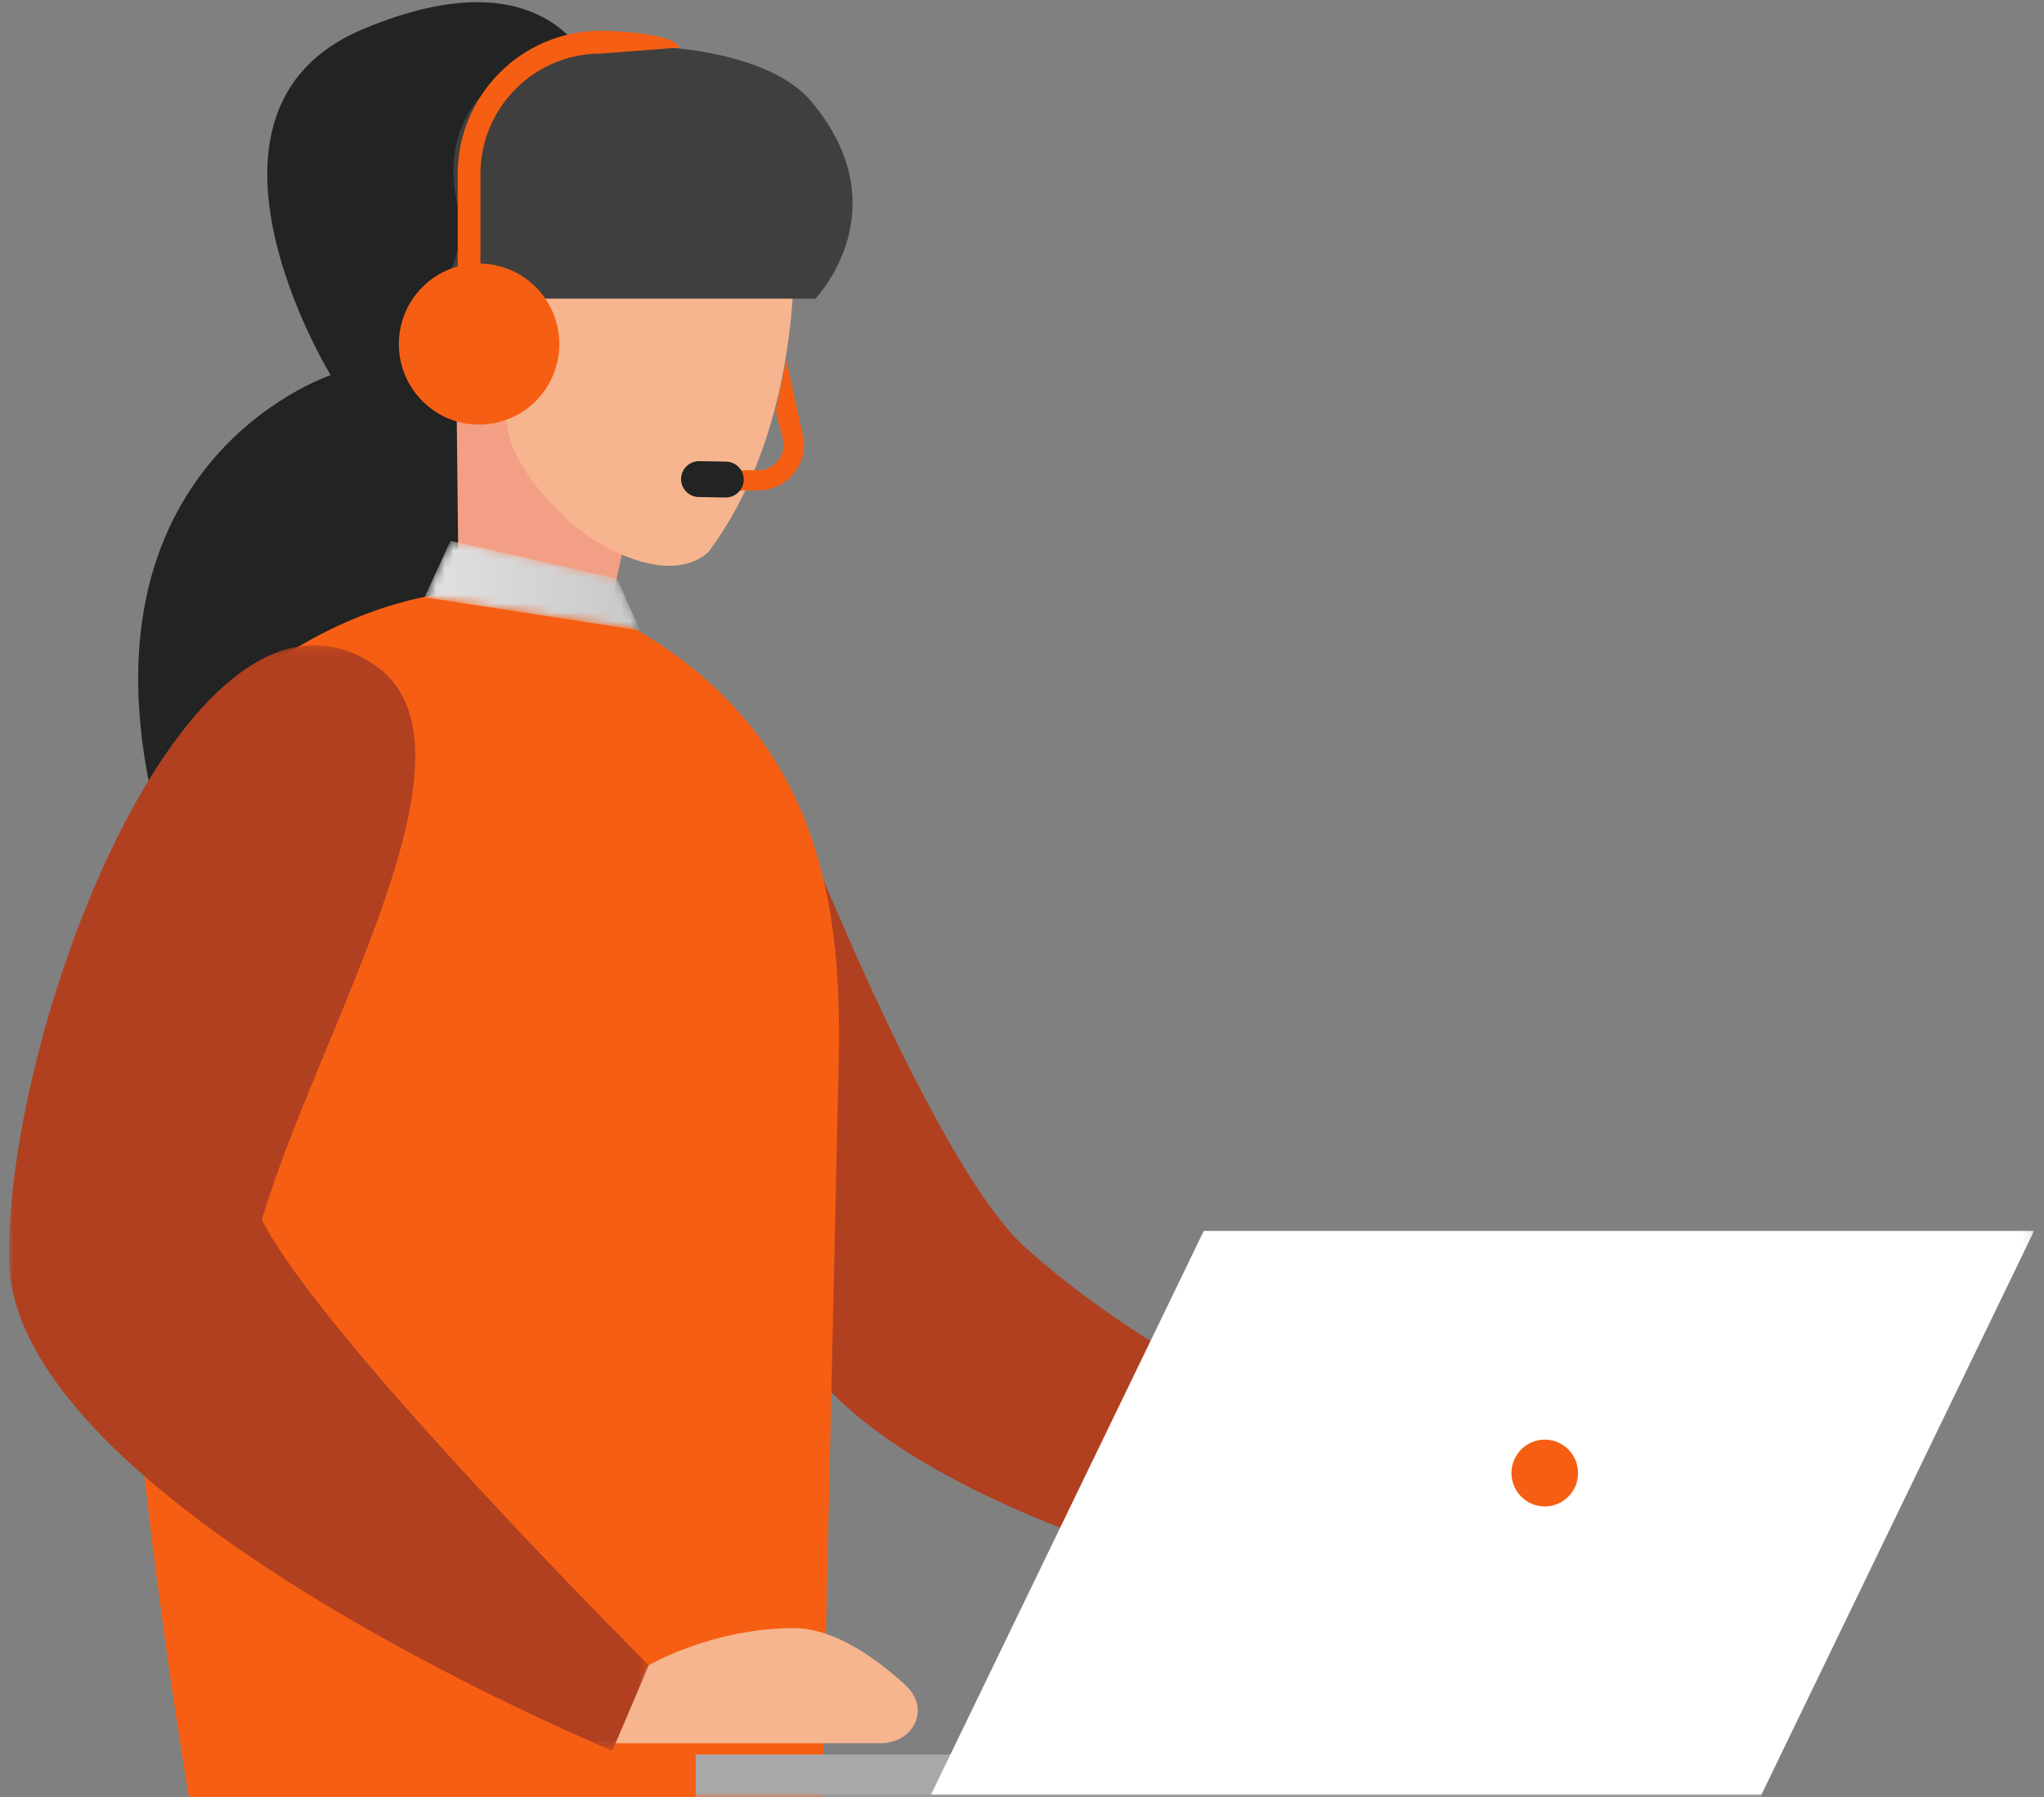
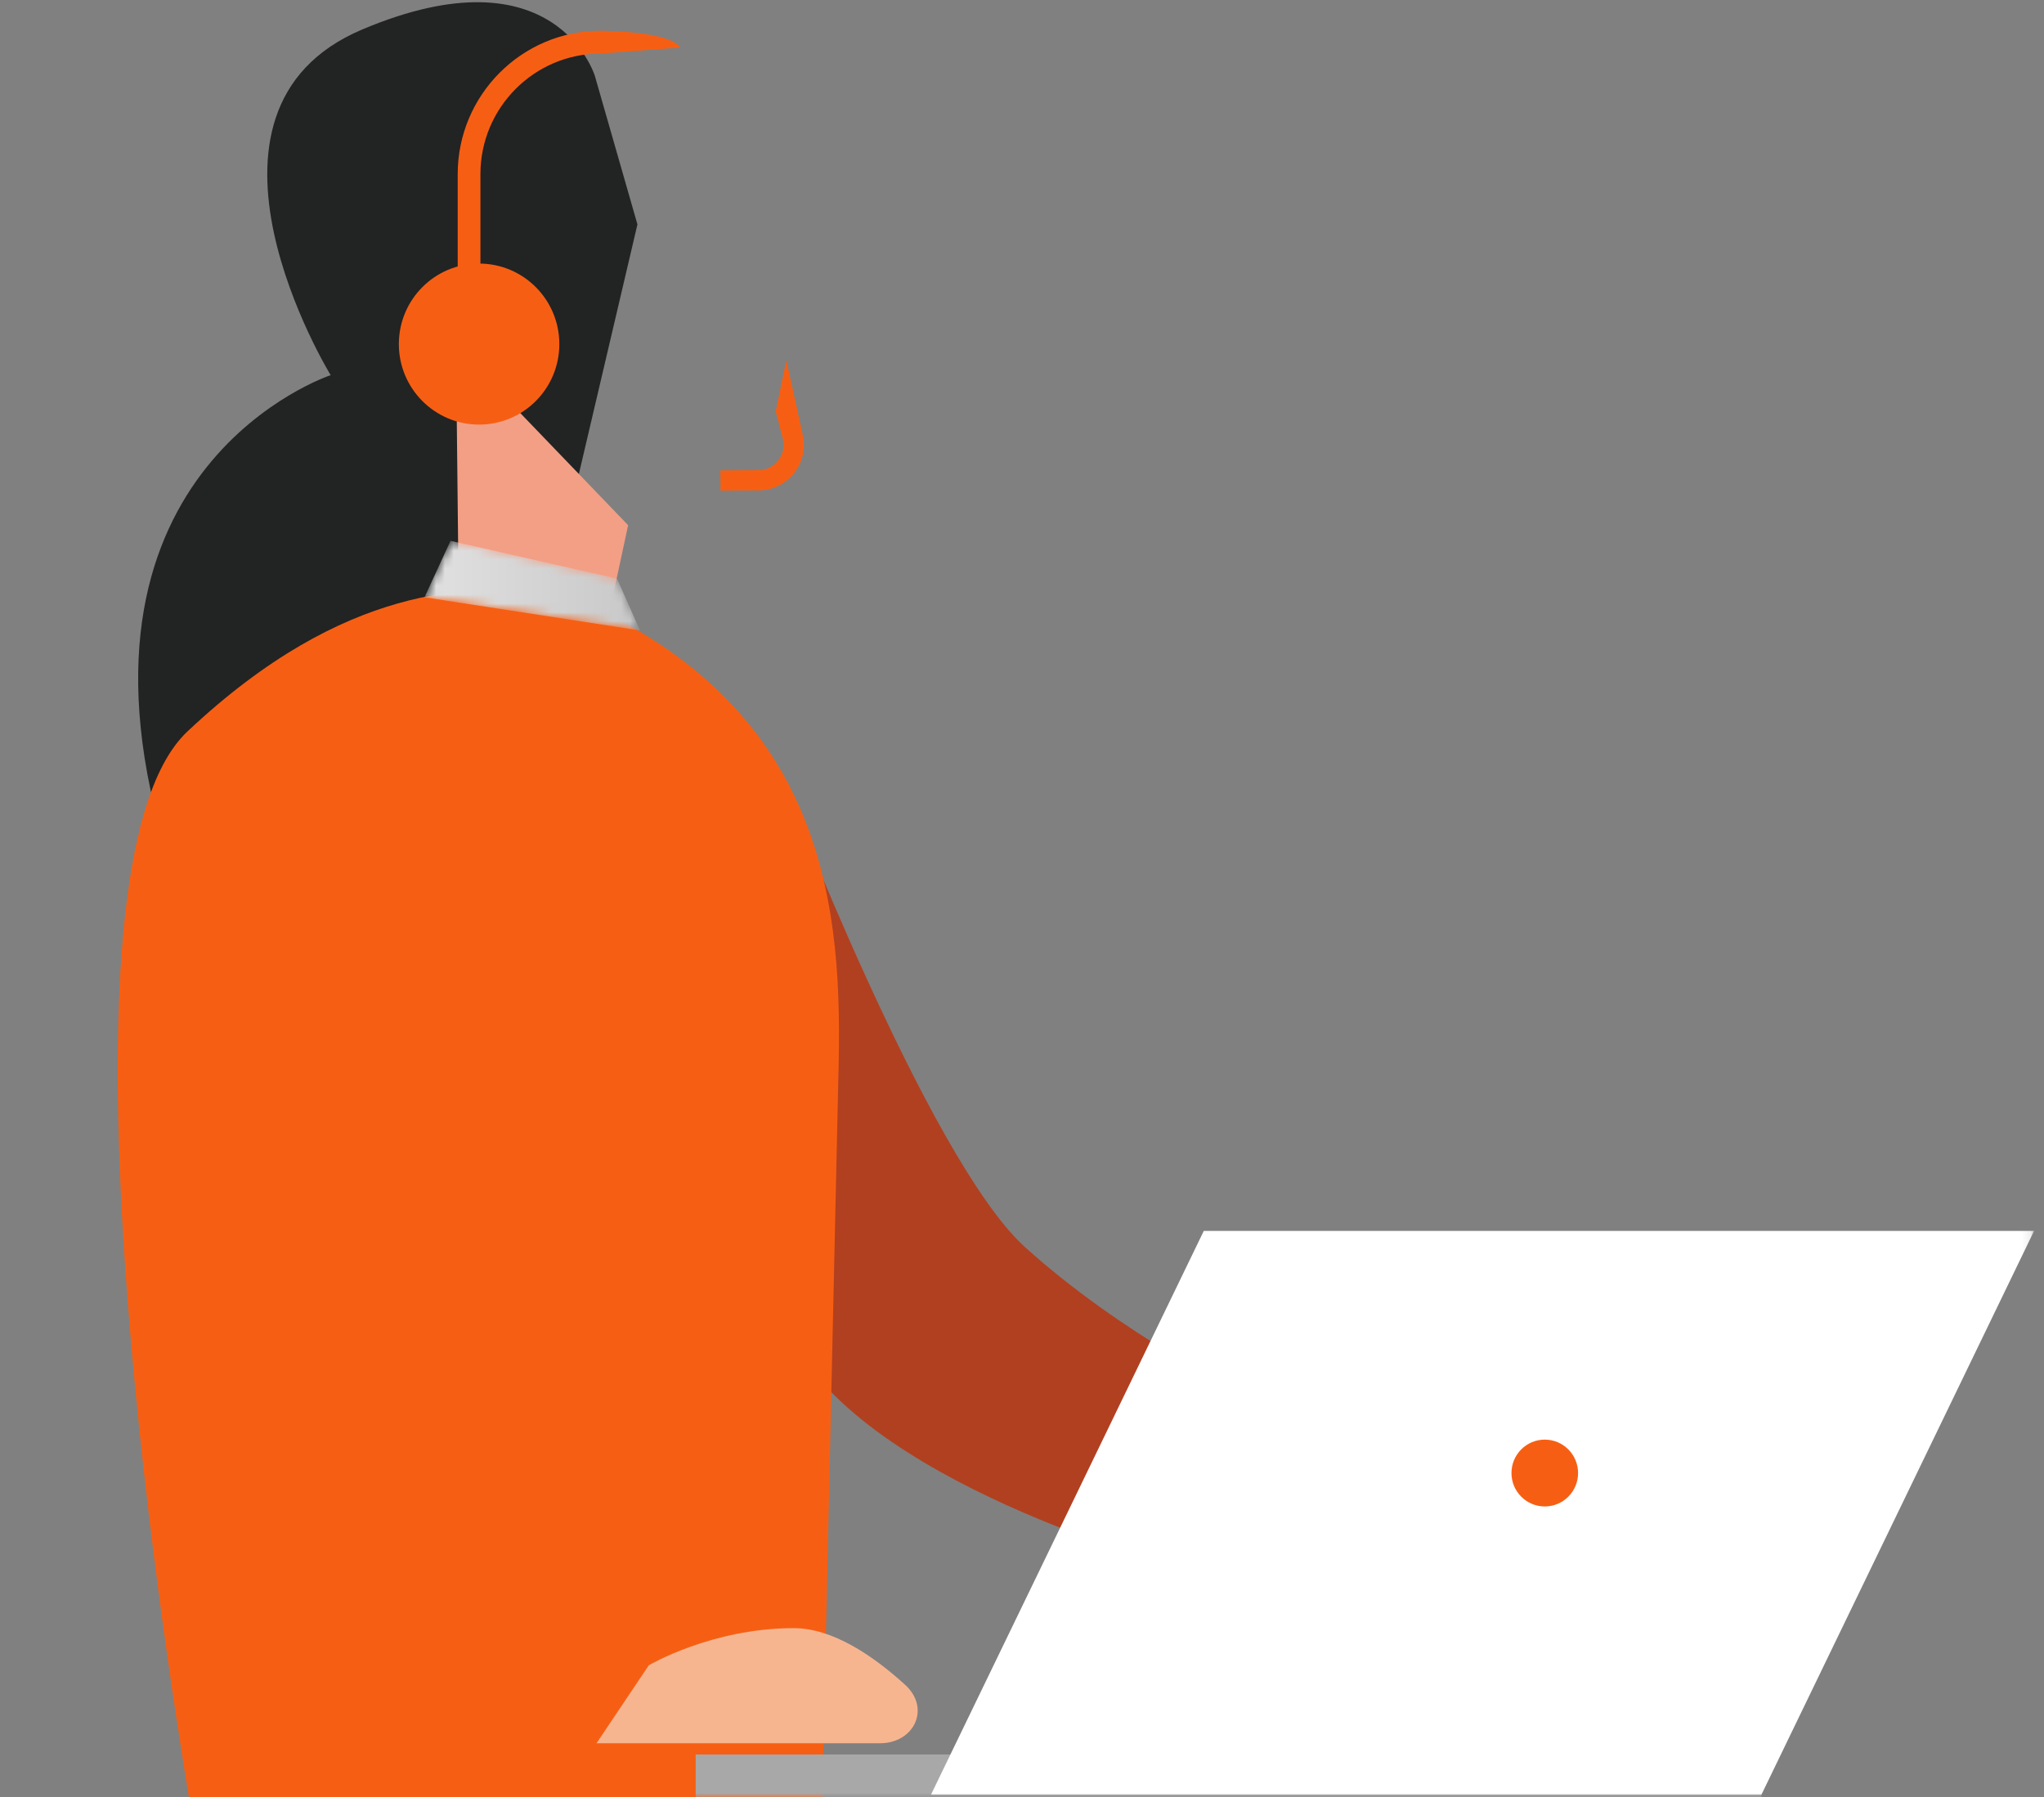
<svg xmlns="http://www.w3.org/2000/svg" xmlns:xlink="http://www.w3.org/1999/xlink" width="232px" height="204px" viewBox="0 0 232 204" version="1.1">
  <rect x="0" y="0" width="232" height="204" fill="#808080" stroke="none" />
  <title>Group 35</title>
  <defs>
-     <polygon id="path-1" points="0 0.205 72.641 0.205 72.641 125.687 0 125.687" />
    <polygon id="path-3" points="0.182 6.8 24.642 10.56 22.039 4.678 3.132 0.388" />
    <linearGradient x1="0%" y1="49.999%" x2="100.001%" y2="49.999%" id="linearGradient-5">
      <stop stop-color="#E1E1E1" offset="0%" />
      <stop stop-color="#C8C8C8" offset="100%" />
    </linearGradient>
    <polygon id="path-6" points="0 204 228.874 204 228.874 0.251 0 0.251" />
  </defs>
  <g id="Page-1" stroke="none" stroke-width="1" fill="none" fill-rule="evenodd">
    <g id="Homepage_UI" transform="translate(-248, -2525)">
      <g id="Group-35" transform="translate(248.455, 2525)">
        <g id="Group-22" transform="translate(0.545, 0)">
          <path d="M87.699,88.115 C87.699,88.115 104.294,131.578 115.35,141.568 C126.407,151.556 139.915,158.102 139.915,158.102 L130.965,177.375 C130.965,177.375 93.156,167.077 87.663,149.069 C84.554,138.872 87.699,88.115 87.699,88.115" id="Fill-1" fill="#B14020" />
          <path d="M66.517,8.611 C66.517,8.611 62.083,-5.931 40.122,3.343 C18.161,12.616 36.532,42.583 36.532,42.583 C36.532,42.583 5.28,52.872 17.527,95.445 C29.775,138.019 57.648,83.872 57.648,83.872 L71.351,25.472 L66.517,8.611 Z" id="Fill-3" fill="#222323" />
          <polygon id="Fill-5" fill="#F39F85" points="50.79 42.583 51.112 72.261 67.573 72.261 70.295 59.616 53.915 42.583" />
-           <path d="M79.366,62.711 C91.568,46.431 88.921,22.844 88.921,22.844 L77.262,15.658 L59.048,22.704 L55.233,41.819 C55.19,41.985 56.839,42.151 56.801,42.319 C55.175,49.439 58.055,53.757 63.293,58.855 C66.538,62.015 74.782,66.645 79.366,62.711" id="Fill-7" fill="#F7B58F" />
-           <path d="M49.202,33.903 L91.543,33.903 C91.543,33.903 101.329,23.786 91.121,11.562 C85.18,4.396 66.915,4.227 60.543,6.52 C45.545,11.917 51.736,25.894 51.736,25.894 L49.202,33.903 Z" id="Fill-9" fill="#3F3F3F" />
          <path d="M80.778,55.69 L80.765,53.391 L85.077,53.368 C85.937,53.364 86.743,52.98 87.288,52.316 C87.833,51.653 88.051,50.789 87.888,49.947 L87.047,46.686 L88.252,40.891 L90.148,49.507 C90.443,51.024 90.05,52.579 89.069,53.773 C88.088,54.968 86.638,55.658 85.09,55.667 L80.778,55.69 Z" id="Fill-11" fill="#F65F13" />
-           <path d="M81.347,56.469 L78.31,56.418 C77.188,56.399 76.285,55.467 76.304,54.347 C76.323,53.227 77.256,52.326 78.379,52.345 L81.416,52.396 C82.538,52.415 83.44,53.347 83.422,54.467 C83.403,55.587 82.469,56.488 81.347,56.469" id="Fill-13" fill="#222323" />
          <path d="M92.332,204 L94.2,120.286 C94.537,101.817 92.234,78.551 61.35,66.789 C61.101,66.693 60.814,66.782 60.543,66.782 C52.332,66.785 38.432,65.939 20.272,83.029 C3.84,98.493 17.664,187.253 20.443,204 L92.332,204 Z" id="Fill-15" fill="#F65F13" />
          <path d="M72.641,189.024 C72.641,189.024 79.776,184.808 89.09,184.808 C93.516,184.808 98.124,187.95 101.743,191.247 C104.648,193.894 102.792,197.876 98.858,197.876 L66.705,197.876 L72.641,189.024 Z" id="Fill-17" fill="#F7B58F" />
          <g id="Group-21" transform="translate(0, 73.031)">
            <mask id="mask-2" fill="white">
              <use xlink:href="#path-1" />
            </mask>
            <g id="Clip-20" />
            <path d="M41.388,2.358 C21.076,-11.097 -0,41.804 -0,69.625 C-0,97.445 68.504,125.687 68.504,125.687 L72.641,115.993 C72.641,115.993 35.476,78.896 28.718,65.409 C35.309,43.446 55.131,11.461 41.388,2.358" id="Fill-19" fill="#B14020" mask="url(#mask-2)" />
          </g>
        </g>
        <g id="Group-25" transform="translate(47.545, 61)">
          <mask id="mask-4" fill="white">
            <use xlink:href="#path-3" />
          </mask>
          <g id="Clip-24" />
          <polygon id="Fill-23" fill="url(#linearGradient-5)" mask="url(#mask-4)" points="0.182 6.8 24.642 10.56 22.039 4.678 3.132 0.388" />
        </g>
        <g id="Group-34" transform="translate(1.545, 0)">
          <path d="M75.189,5.392 C73.999,3.495 66.163,3.495 66.163,3.495 C57.224,3.495 49.951,10.793 49.951,19.764 L49.951,35.07 L52.53,35.07 L52.53,19.764 C52.53,12.22 58.645,6.082 66.163,6.082 L75.189,5.392 Z" id="Fill-26" fill="#F65F13" />
          <path d="M61.485,39.057 C61.485,44.104 57.408,48.196 52.378,48.196 C47.348,48.196 43.271,44.104 43.271,39.057 C43.271,34.009 47.348,29.917 52.378,29.917 C57.408,29.917 61.485,34.009 61.485,39.057" id="Fill-28" fill="#F65F13" />
          <mask id="mask-7" fill="white">
            <use xlink:href="#path-6" />
          </mask>
          <g id="Clip-31" />
          <polygon id="Fill-30" fill="#A8A8A8" mask="url(#mask-7)" points="76.963 204.797 197.929 204.797 197.929 199.151 76.963 199.151" />
          <polygon id="Fill-32" fill="#FFFFFF" mask="url(#mask-7)" points="228.874 139.718 134.633 139.718 103.671 203.706 197.929 203.706" />
          <path d="M169.556,167.202 C169.556,169.297 171.248,170.996 173.336,170.996 C175.423,170.996 177.116,169.297 177.116,167.202 C177.116,165.107 175.423,163.409 173.336,163.409 C171.248,163.409 169.556,165.107 169.556,167.202" id="Fill-33" fill="#F65F13" mask="url(#mask-7)" />
        </g>
      </g>
    </g>
  </g>
</svg>